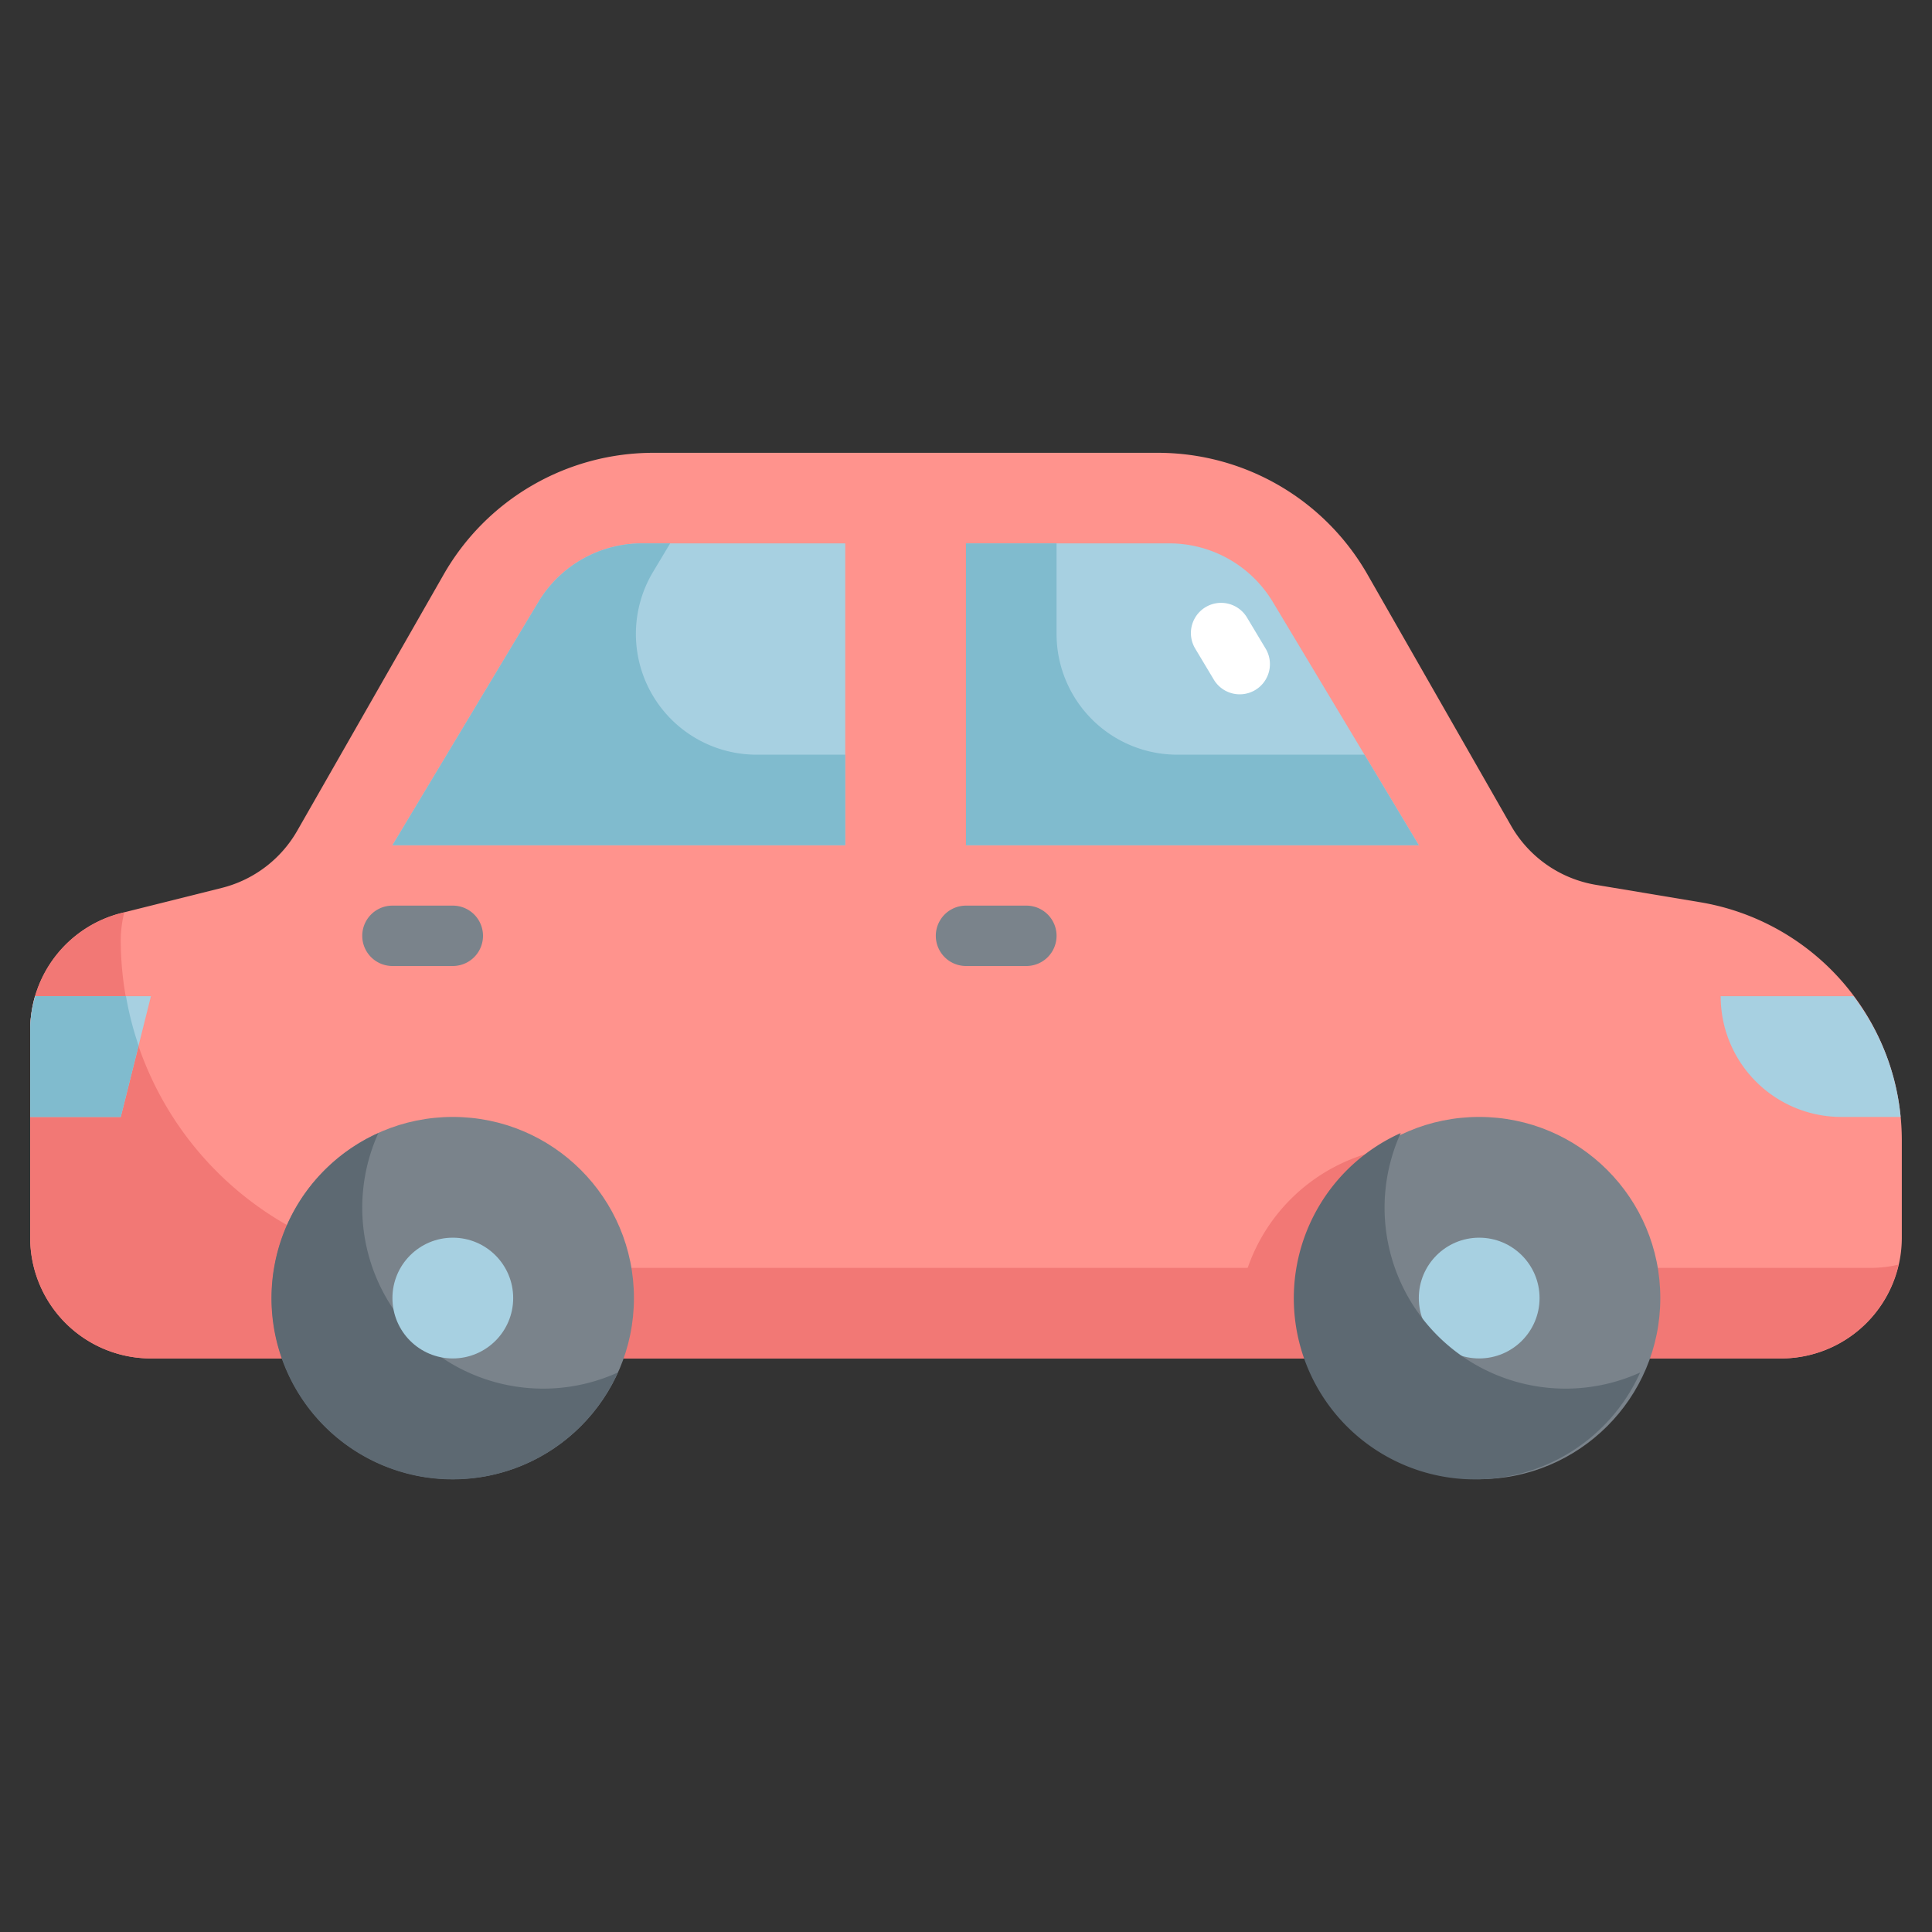
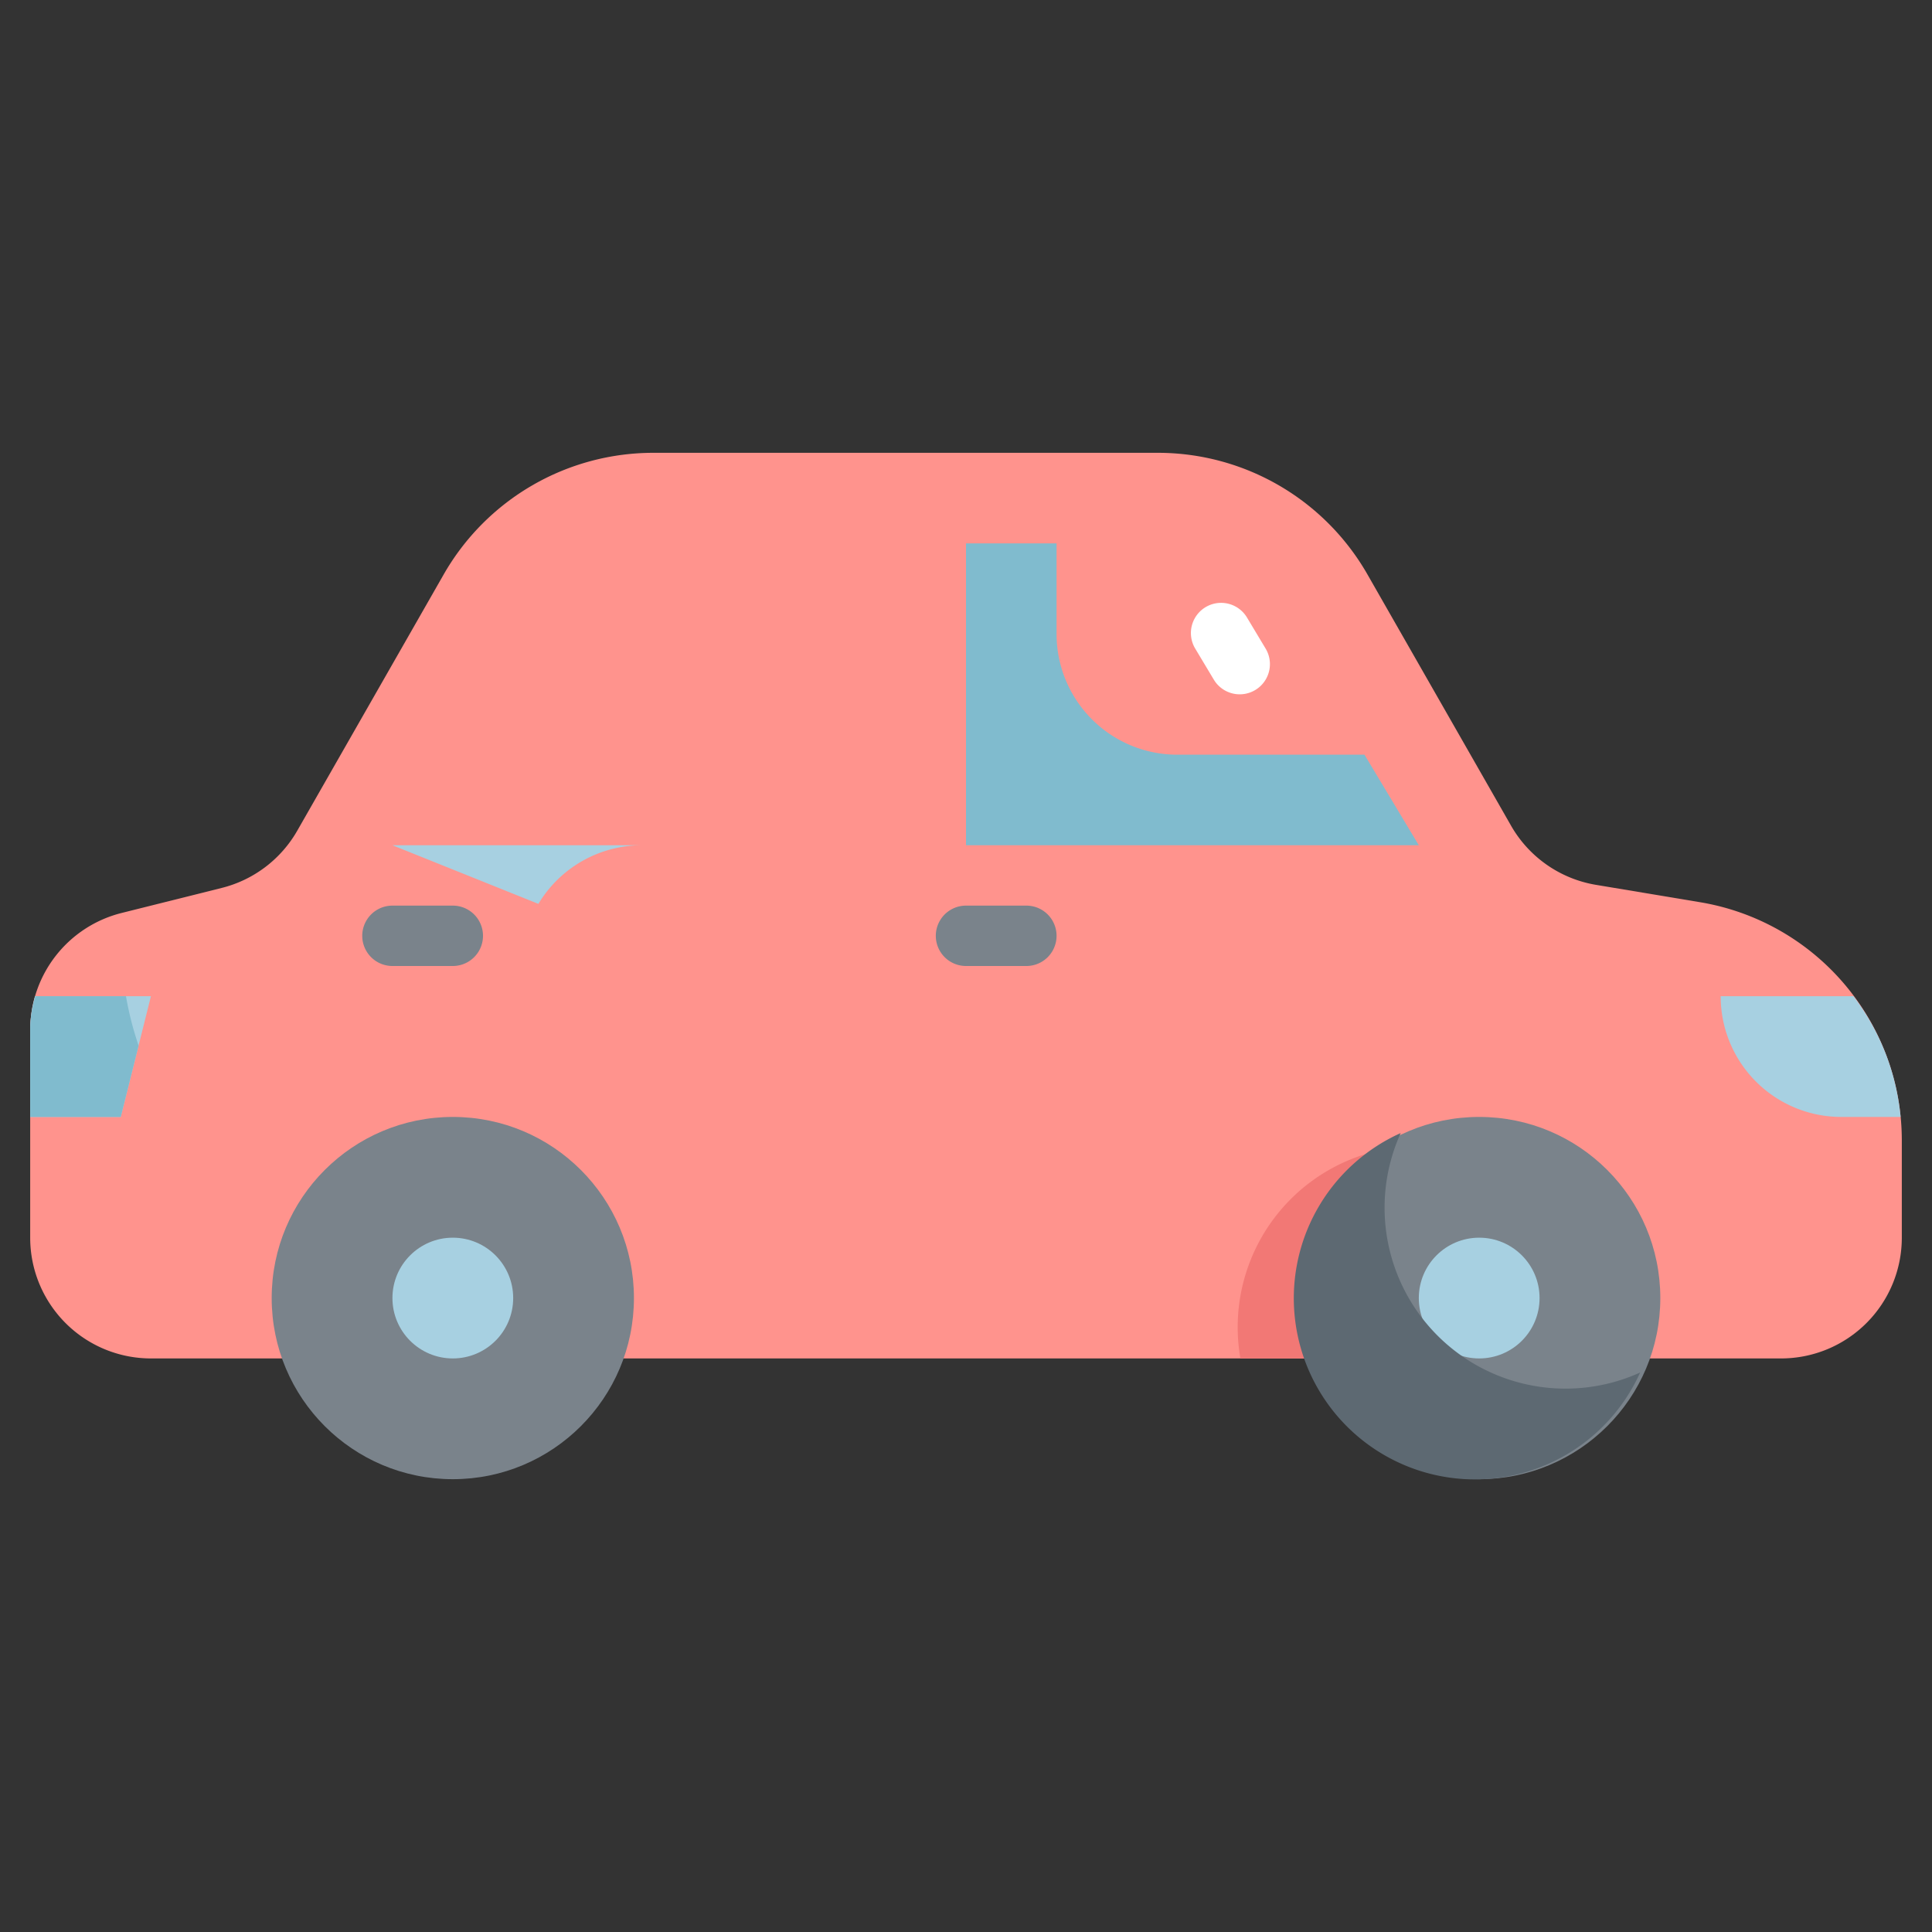
<svg xmlns="http://www.w3.org/2000/svg" height="512" viewBox="0 0 64 64" width="512">
  <rect x="0" y="0" width="64" height="64" fill="#333333" stroke="none" />
  <g id="Layer_31" data-name="Layer 31">
    <path d="m9.847 27.518 4.85-8.487a8 8 0 0 1 6.946-4.031h16.714a8 8 0 0 1 6.943 4.031l4.755 8.32a4 4 0 0 0 2.815 1.961l3.442.574a8 8 0 0 1 6.688 7.891v3.223a4 4 0 0 1 -4 4h-54a4 4 0 0 1 -4-4v-6.877a4 4 0 0 1 3.03-3.88l3.314-.829a4 4 0 0 0 2.503-1.896z" fill="#ff938d" />
-     <path d="m62 42h-47.123a10.877 10.877 0 0 1 -10.877-10.877 3.966 3.966 0 0 1 .116-.9l-.085.021a4 4 0 0 0 -3.031 3.879v6.877a4 4 0 0 0 4 4h54a4 4 0 0 0 3.892-3.108 3.974 3.974 0 0 1 -.892.108z" fill="#f27875" />
    <path d="m1 34.12v2.88h3l1-4h-3.84a4.152 4.152 0 0 0 -.16 1.12z" fill="#a7d0e1" />
    <path d="m4.591 34.636a10.715 10.715 0 0 1 -.418-1.636h-3c-.028.095-.054.192-.075.29-.015.07-.034.14-.045.211a4.005 4.005 0 0 0 -.053.622v2.877h3z" fill="#80bbce" />
-     <path d="m38.735 18h-6.735v10h15l-4.835-8.058a4 4 0 0 0 -3.43-1.942z" fill="#a7d0e1" />
    <path d="m41.069 23a1 1 0 0 1 -.859-.485l-.617-1.03a1 1 0 0 1 1.715-1.029l.617 1.029a1 1 0 0 1 -.856 1.515z" fill="#fff" />
    <path d="m35 21v-3h-3v10h15l-1.8-3h-6.2a4 4 0 0 1 -4-4z" fill="#80bbce" />
-     <path d="m13 28h15v-10h-6.735a4 4 0 0 0 -3.43 1.942z" fill="#a7d0e1" />
-     <path d="m21.635 18.942.565-.942h-.935a4 4 0 0 0 -3.43 1.942l-4.835 8.058h15v-3h-2.935a4 4 0 0 1 -3.43-6.058z" fill="#80bbce" />
+     <path d="m13 28h15h-6.735a4 4 0 0 0 -3.43 1.942z" fill="#a7d0e1" />
    <path d="m57 33a3.995 3.995 0 0 0 4 4h1.96a7.8 7.8 0 0 0 -1.56-4z" fill="#a7d0e1" />
    <path d="m53 44a6 6 0 1 0 -11.91 1h11.82a6 6 0 0 0 .09-1z" fill="#f27875" />
    <circle cx="49" cy="43" fill="#7a838b" r="6" />
    <circle cx="49" cy="43" fill="#a7d0e1" r="2" />
    <circle cx="15" cy="43" fill="#7a838b" r="6" />
-     <path d="m18 46a5.993 5.993 0 0 1 -5.466-8.466 6 6 0 1 0 7.932 7.932 5.974 5.974 0 0 1 -2.466.534z" fill="#5d6972" />
    <path d="m51.867 46a5.993 5.993 0 0 1 -5.467-8.466 6 6 0 1 0 7.932 7.932 5.974 5.974 0 0 1 -2.465.534z" fill="#5d6972" />
    <circle cx="15" cy="43" fill="#a7d0e1" r="2" />
    <g fill="#7a838b">
      <path d="m34 30h-2a1 1 0 0 0 0 2h2a1 1 0 0 0 0-2z" />
      <path d="m15 30h-2a1 1 0 0 0 0 2h2a1 1 0 0 0 0-2z" />
    </g>
  </g>
</svg>